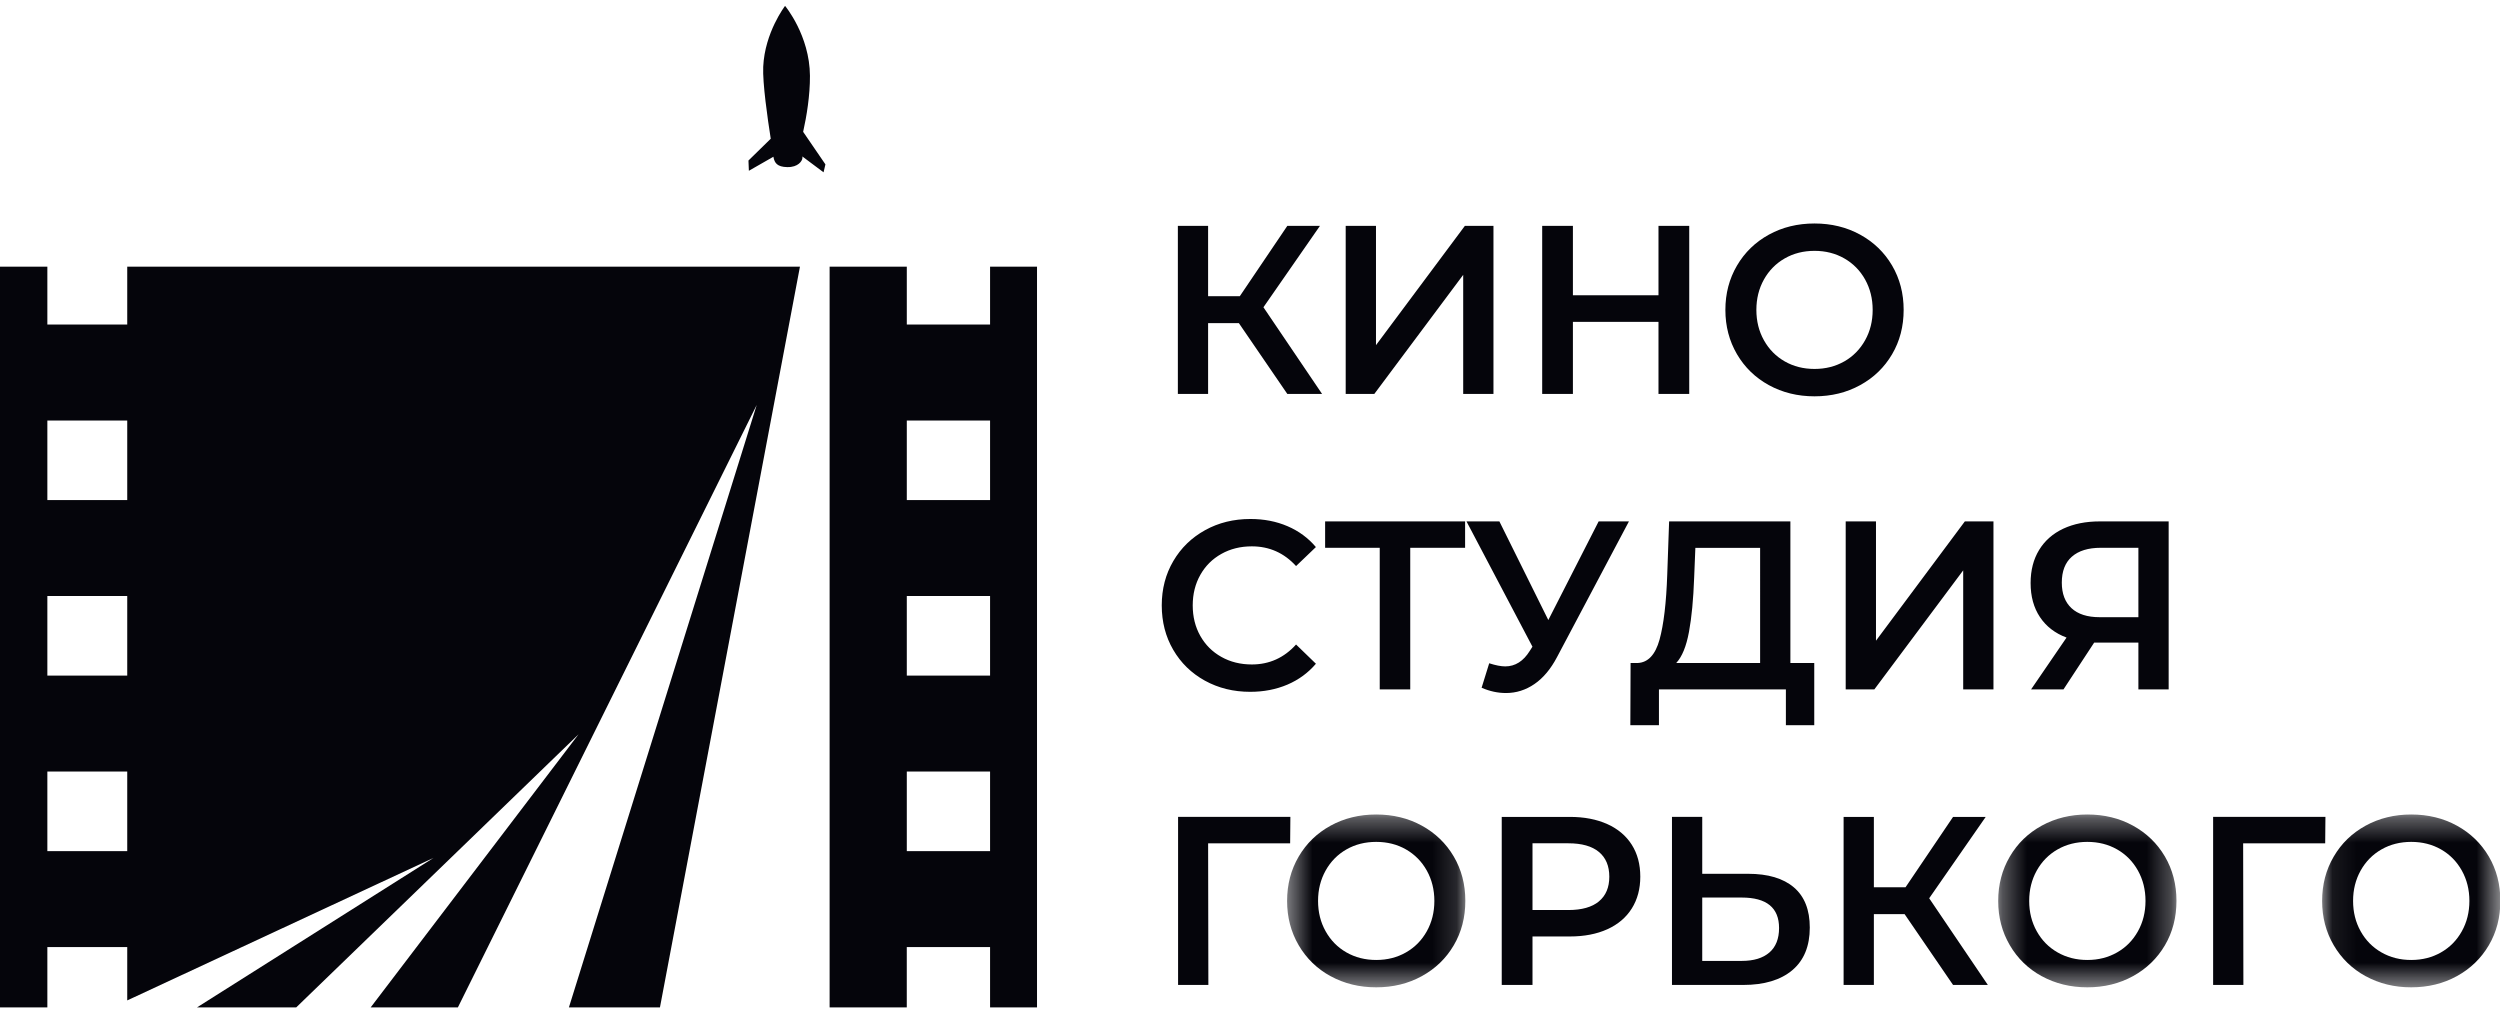
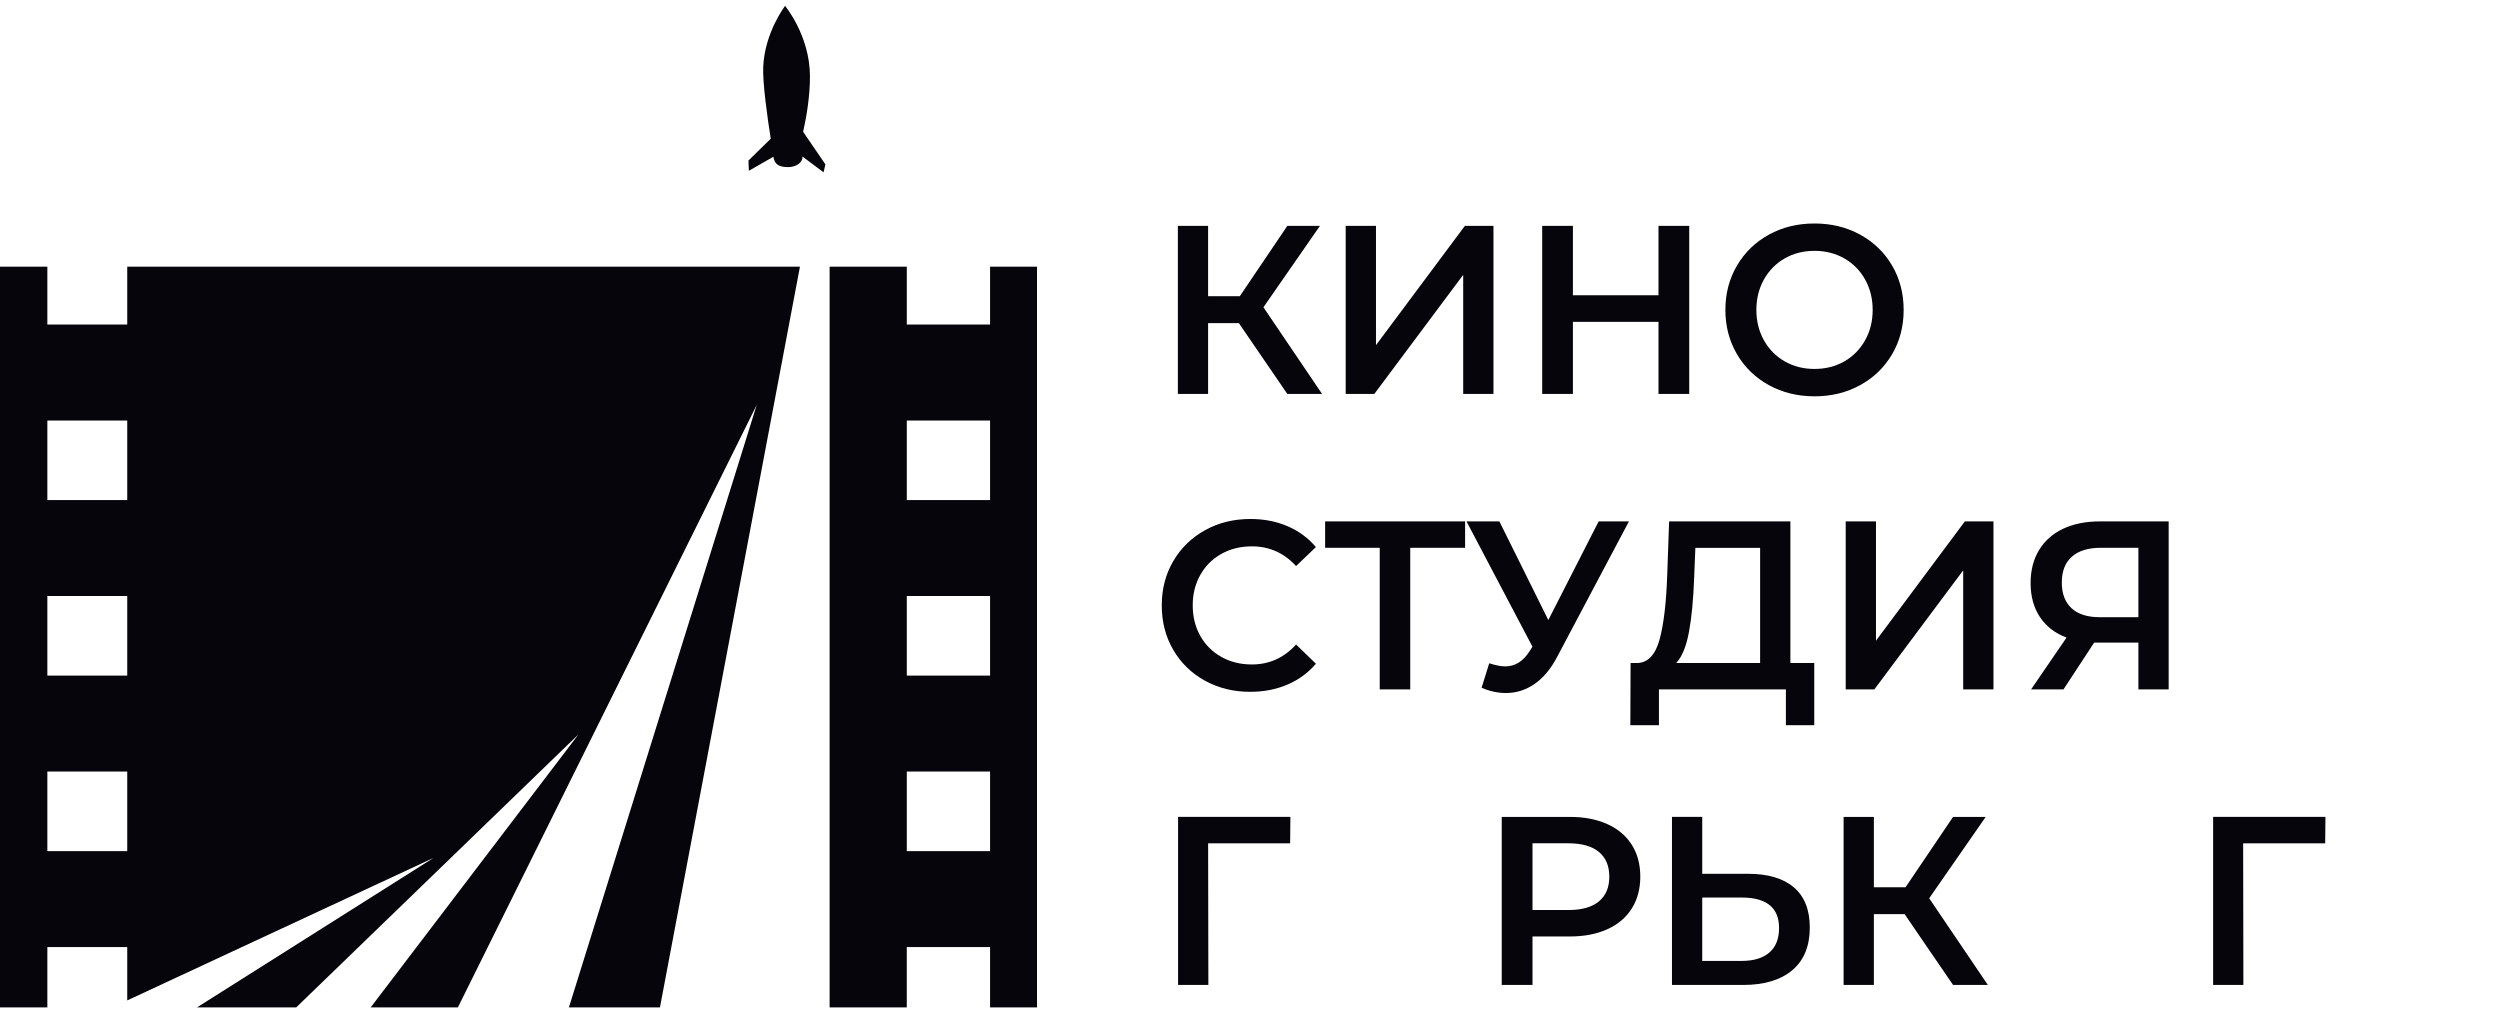
<svg xmlns="http://www.w3.org/2000/svg" xmlns:xlink="http://www.w3.org/1999/xlink" width="104" height="42" viewBox="0 0 104 42">
  <defs>
    <path id="prefix__a" d="M0.444 0.331L7.859 0.331 7.859 7.52 0.444 7.52z" />
-     <path id="prefix__c" d="M0.313 0.331L7.729 0.331 7.729 7.52 0.313 7.52z" />
-     <path id="prefix__e" d="M0.074 0.331L7.489 0.331 7.489 7.52 0.074 7.52z" />
  </defs>
  <g fill="none" fill-rule="evenodd">
    <path fill="#05050B" d="M5.293 11.093v2.408H1.97v-2.408H0v30.814h1.97v-2.51h3.323v2.22l12.746-5.931-9.843 6.221h4.127l11.745-11.36-8.648 11.36h3.628L31.48 16.844l-7.813 25.063h3.787l5.824-30.814H5.293zm-3.323 9.71h3.323v-3.31H1.97v3.31zm0 3.991H5.293v3.31H1.97v-3.31zm0 10.613h3.323v-3.31H1.97v3.31zM41.187 11.093v2.408h-3.464v-2.408h-3.211v30.814h3.21v-2.51h3.465v2.51h1.953V11.093h-1.953zm-3.464 9.71h3.464v-3.31h-3.464v3.31zm0 3.991h3.464v3.31h-3.464v-3.31zm0 10.613h3.464v-3.31h-3.464v3.31z" />
    <g>
      <path fill="#05050B" d="M3.524 6.839l-.927-1.355c.146-.657.287-1.508.283-2.33C2.869 1.47 1.845.245 1.845.245s-.844 1.1-.909 2.532c-.03.675.177 2.127.313 2.994l-.927.907.017.426L1.36 6.52c0 .008.002.017.005.026 0 .004 0 .01.002.015.047.21.145.384.571.391.452.009.624-.257.63-.385 0-.012-.001-.033-.005-.059l.883.66.077-.328zM20.722 13.441L19.443 13.441 19.443 16.387 18.185 16.387 18.185 9.397 19.443 9.397 19.443 12.322 20.762 12.322 22.738 9.397 24.095 9.397 21.745 12.782 24.184 16.387 22.738 16.387zM25.167 9.397L26.427 9.397 26.427 14.359 30.124 9.397 31.314 9.397 31.314 16.387 30.055 16.387 30.055 11.434 26.358 16.387 25.167 16.387zM39.458 9.397L39.458 16.387 38.179 16.387 38.179 13.391 34.619 13.391 34.619 16.387 33.341 16.387 33.341 9.397 34.619 9.397 34.619 12.282 38.179 12.282 38.179 9.397zM45.91 15.034c.366-.21.654-.503.865-.88.21-.375.314-.796.314-1.262 0-.467-.105-.887-.314-1.264-.21-.375-.499-.669-.866-.878-.367-.21-.78-.315-1.239-.315-.459 0-.872.104-1.24.315-.366.21-.655.503-.865.878-.21.377-.314.797-.314 1.264 0 .466.104.887.314 1.262.21.377.499.67.866.88.367.21.78.314 1.24.314.458 0 .871-.105 1.238-.314m-3.137.988c-.564-.31-1.006-.739-1.328-1.288-.321-.55-.482-1.163-.482-1.842 0-.68.16-1.293.482-1.843.322-.549.764-.978 1.328-1.288.564-.31 1.196-.464 1.898-.464s1.334.155 1.898.464c.564.31 1.007.737 1.328 1.283.321.547.482 1.162.482 1.848 0 .685-.16 1.301-.482 1.847-.321.546-.764.974-1.328 1.283-.564.31-1.196.465-1.898.465s-1.334-.156-1.898-.465M19.31 28.316c-.56-.31-1-.737-1.318-1.284-.318-.546-.477-1.162-.477-1.847 0-.686.161-1.301.482-1.847.321-.547.762-.974 1.323-1.284.56-.31 1.188-.464 1.883-.464.564 0 1.079.1 1.544.3.466.2.86.489 1.18.868l-.825.79c-.499-.547-1.112-.82-1.84-.82-.472 0-.895.105-1.268.315-.375.21-.666.501-.876.874-.21.373-.315.795-.315 1.268s.105.896.315 1.268c.21.373.501.664.876.874.373.21.796.315 1.268.315.728 0 1.341-.277 1.84-.83l.826.8c-.322.378-.717.668-1.185.868-.47.2-.986.3-1.55.3-.695 0-1.322-.155-1.883-.464M30.134 22.788L27.852 22.788 27.852 28.68 26.583 28.68 26.583 22.788 24.311 22.788 24.311 21.69 30.134 21.69zM36.95 21.69l-2.99 5.642c-.263.5-.576.874-.94 1.123-.364.25-.759.375-1.185.375-.341 0-.679-.073-1.014-.22l.316-1.018c.268.087.491.13.668.13.413 0 .755-.216 1.023-.65l.108-.17-2.744-5.212h1.368l2.036 4.104 2.094-4.104h1.26zM39.447 26.289c-.111.602-.288 1.033-.53 1.292h3.49V22.79h-2.694l-.05 1.238c-.033.905-.104 1.659-.216 2.262zm5.212 1.292v2.587h-1.18V28.68h-5.281v1.488h-1.19l.01-2.587h.295c.432-.02.736-.344.91-.973.173-.629.28-1.53.32-2.701l.078-2.217h5.045v5.891h.993zM45.967 21.69L47.227 21.69 47.227 26.653 50.924 21.69 52.114 21.69 52.114 28.68 50.855 28.68 50.855 23.727 47.158 28.68 45.967 28.68zM55.375 23.158c-.279.246-.418.606-.418 1.078 0 .46.134.814.403 1.064.27.25.659.375 1.17.375h1.613v-2.887H56.58c-.524 0-.925.124-1.204.37zm4.027-1.468v6.99h-1.259v-1.947H56.303l-1.277 1.947h-1.348l1.476-2.157c-.48-.18-.848-.464-1.107-.854-.259-.389-.388-.86-.388-1.413 0-.532.118-.991.354-1.378.236-.386.57-.68 1.003-.884.433-.203.941-.304 1.525-.304h2.861zM22.856 35.082L19.444 35.082 19.454 40.974 18.194 40.974 18.194 33.983 22.866 33.983z" transform="translate(30.814)" />
      <g transform="translate(30.814) translate(22.285 33.553)">
        <mask id="prefix__b" fill="#fff">
          <use xlink:href="#prefix__a" />
        </mask>
-         <path fill="#05050B" d="M5.39 6.067c.367-.209.656-.502.866-.879.21-.375.315-.796.315-1.263 0-.466-.106-.886-.315-1.263-.21-.375-.499-.669-.866-.879-.366-.21-.78-.314-1.238-.314-.46 0-.873.104-1.24.314-.367.21-.656.504-.865.879-.21.377-.315.797-.315 1.263 0 .467.104.888.315 1.263.21.377.498.67.865.879.367.21.78.315 1.24.315.458 0 .872-.105 1.238-.315m-3.137.99c-.564-.31-1.006-.74-1.328-1.29-.32-.549-.481-1.162-.481-1.842 0-.679.16-1.293.481-1.842.322-.55.764-.978 1.328-1.288C2.817.485 3.45.33 4.152.33c.7 0 1.333.154 1.897.464.564.31 1.007.737 1.328 1.283.321.546.482 1.161.482 1.847 0 .686-.16 1.302-.482 1.848-.32.546-.764.973-1.328 1.283-.564.31-1.196.465-1.897.465-.703 0-1.335-.156-1.899-.465" mask="url(#prefix__b)" />
      </g>
      <path fill="#05050B" d="M35.7 37.498c.29-.24.433-.582.433-1.028 0-.446-.144-.79-.432-1.029-.289-.24-.712-.36-1.269-.36h-1.494v2.776h1.494c.557 0 .98-.12 1.269-.359m.349-3.216c.442.2.782.487 1.018.86.236.372.354.815.354 1.328 0 .506-.118.947-.354 1.323s-.576.664-1.018.864c-.442.2-.962.3-1.559.3h-1.553v2.016h-1.28v-6.99h2.833c.597 0 1.117.1 1.559.3M42.792 39.625c.268-.232.403-.572.403-1.019 0-.845-.518-1.268-1.554-1.268h-1.642v2.636h1.642c.498 0 .882-.116 1.15-.349m1.019-2.711c.442.376.663.934.663 1.673 0 .772-.242 1.363-.727 1.773-.486.409-1.167.614-2.046.614h-2.96v-6.991h1.259v2.367h1.908c.826 0 1.46.188 1.903.564M48.417 38.027L47.139 38.027 47.139 40.973 45.88 40.973 45.88 33.984 47.139 33.984 47.139 36.909 48.457 36.909 50.433 33.984 51.791 33.984 49.44 37.368 51.88 40.973 50.433 40.973z" transform="translate(30.814)" />
      <g transform="translate(30.814) translate(51.998 33.553)">
        <mask id="prefix__d" fill="#fff">
          <use xlink:href="#prefix__c" />
        </mask>
-         <path fill="#05050B" d="M5.26 6.067c.368-.209.656-.502.866-.879.21-.375.315-.796.315-1.263 0-.466-.105-.886-.315-1.263-.21-.375-.498-.669-.865-.879-.368-.21-.78-.314-1.24-.314-.458 0-.872.104-1.238.314-.368.21-.656.504-.866.879-.21.377-.315.797-.315 1.263 0 .467.105.888.315 1.263.21.377.498.67.866.879.366.21.78.315 1.238.315.46 0 .872-.105 1.24-.315m-3.138.99c-.564-.31-1.006-.74-1.327-1.29C.474 5.218.313 4.605.313 3.925c0-.679.161-1.293.483-1.842.32-.55.763-.978 1.327-1.288C2.687.485 3.32.33 4.021.33c.702 0 1.335.154 1.899.464.564.31 1.006.737 1.328 1.283.32.546.481 1.161.481 1.847 0 .686-.16 1.302-.481 1.848-.322.546-.764.973-1.328 1.283-.564.31-1.197.465-1.899.465-.701 0-1.334-.156-1.898-.465" mask="url(#prefix__d)" />
      </g>
      <path fill="#05050B" d="M65.914 35.082L62.501 35.082 62.511 40.974 61.252 40.974 61.252 33.983 65.924 33.983z" transform="translate(30.814)" />
      <g transform="translate(30.814) translate(65.712 33.553)">
        <mask id="prefix__f" fill="#fff">
          <use xlink:href="#prefix__e" />
        </mask>
-         <path fill="#05050B" d="M5.02 6.067c.368-.209.656-.502.866-.879.21-.375.315-.796.315-1.263 0-.466-.105-.886-.315-1.263-.21-.375-.498-.669-.865-.879-.368-.21-.78-.314-1.24-.314-.458 0-.872.104-1.238.314-.367.21-.656.504-.866.879-.21.377-.315.797-.315 1.263 0 .467.105.888.315 1.263.21.377.499.67.866.879.366.21.78.315 1.238.315.46 0 .872-.105 1.24-.315m-3.138.99c-.564-.31-1.006-.74-1.327-1.29C.234 5.218.074 4.605.074 3.925c0-.679.16-1.293.482-1.842.32-.55.763-.978 1.327-1.288C2.447.485 3.08.33 3.781.33c.702 0 1.335.154 1.899.464.564.31 1.006.737 1.328 1.283.32.546.481 1.161.481 1.847 0 .686-.16 1.302-.481 1.848-.322.546-.764.973-1.328 1.283-.564.31-1.197.465-1.899.465-.701 0-1.334-.156-1.898-.465" mask="url(#prefix__f)" />
      </g>
    </g>
  </g>
</svg>